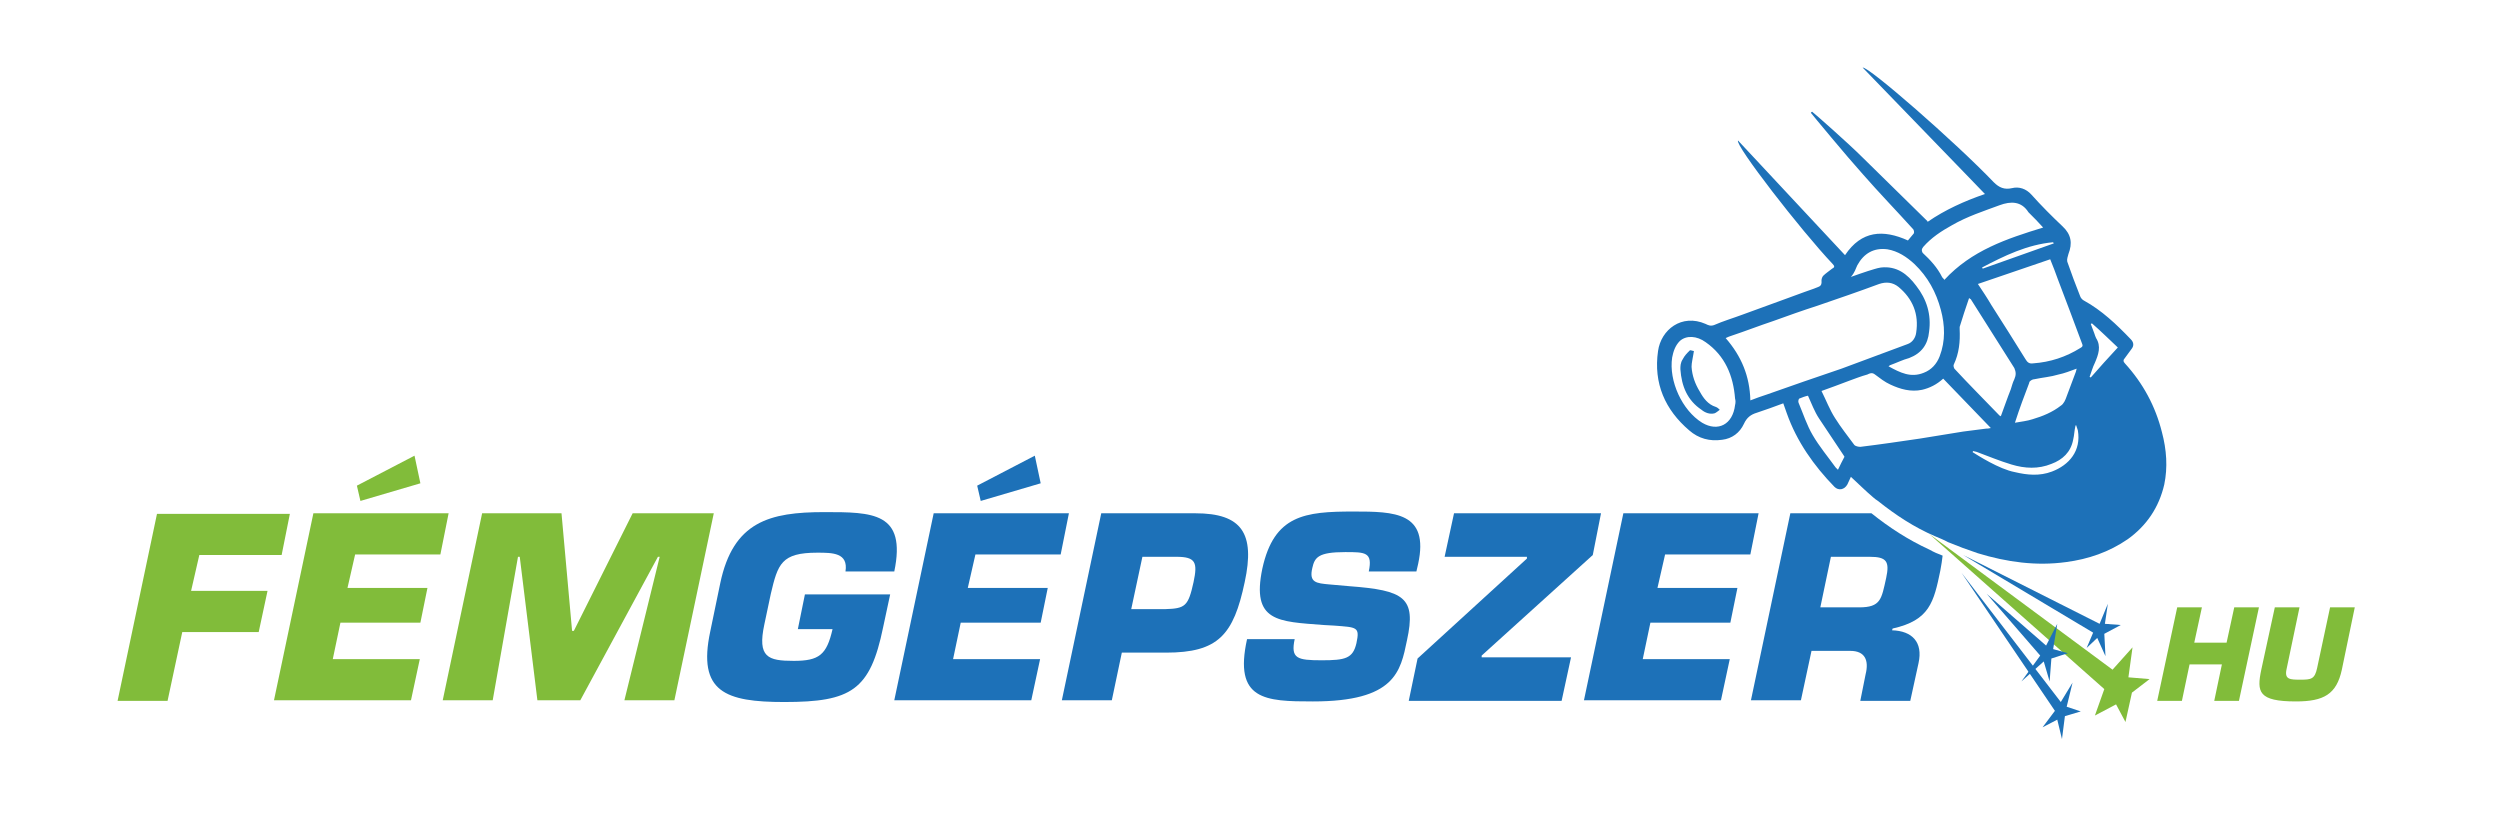
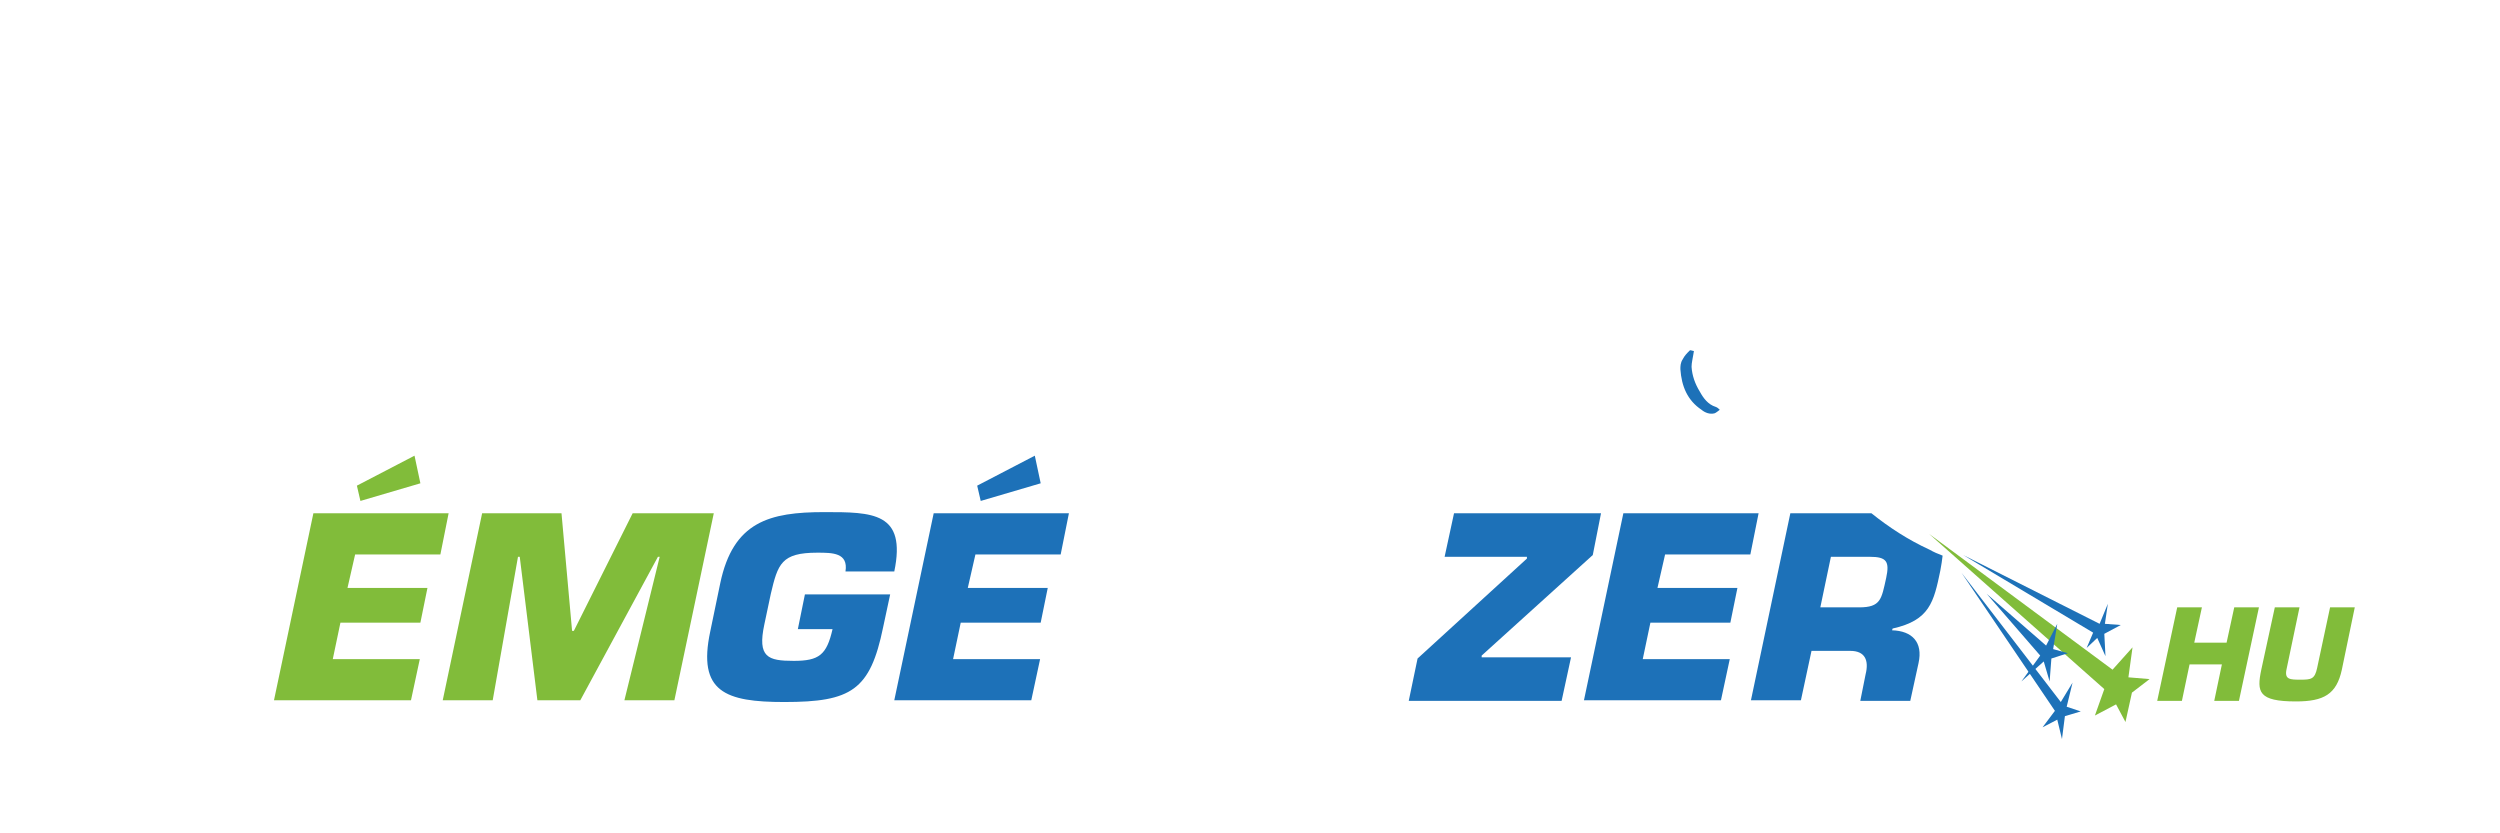
<svg xmlns="http://www.w3.org/2000/svg" version="1.1" id="Layer_1" x="0px" y="0px" viewBox="0 0 425.2 141.7" style="enable-background:new 0 0 425.2 141.7;" xml:space="preserve">
  <style type="text/css">
	.st0{fill:#1D71B8;}
	.st1{fill:#81BC3A;}
	.st2{fill:none;}
</style>
  <g>
    <g>
      <g>
        <polygon class="st0" points="333.9,94.4 357.1,106.1 358.5,102.7 358,106.1 360.7,106.3 357.9,107.8 358.1,111.6 356.7,108.5      354.9,110.2 356,107.6    " />
        <g>
          <polygon class="st1" points="328.1,90.8 359.3,113.9 362.7,110.1 362,115.2 365.6,115.5 362.6,117.8 361.5,122.8 359.9,119.8       356.3,121.7 357.9,117.2     " />
        </g>
        <polygon class="st0" points="333.6,97.4 350.5,119.4 352.5,116.1 351.5,120.2 353.9,121 351.2,121.8 350.7,125.7 349.9,122.4      347.4,123.7 349.5,120.9    " />
        <polygon class="st0" points="337.9,101 348,109.8 349.9,106.1 349.2,110.4 351.7,111.1 348.9,112 348.6,115.9 347.6,112.5      343.8,115.9 347,111.5    " />
      </g>
    </g>
-     <path class="st1" d="M32.5,100.5h13l-1.5,7h-13l-2.5,11.7h-8.5l6.7-31.8h22.6l-1.4,7H33.9L32.5,100.5z" />
    <path class="st1" d="M59.1,100h13.6l-1.2,5.9H57.9l-1.3,6.2h14.8l-1.5,7H46.6l6.7-31.8h23l-1.4,7H60.4L59.1,100z M71.5,82.2   l-10.2,3l-0.6-2.6l9.8-5.1L71.5,82.2z" />
    <path class="st1" d="M83.8,119.1h-8.5L82,87.3h13.5l1.8,20h0.3l10-20h13.8l-6.7,31.8h-8.5l6-24.4h-0.3l-13.2,24.4h-7.3l-3-24.4   h-0.3L83.8,119.1z" />
    <path class="st0" d="M143.8,97.2c0.5-3.2-2.2-3.2-4.8-3.2c-6.1,0-6.7,1.9-7.9,7l-1.1,5.2c-1.2,5.6,0.6,6.2,5,6.2   c4.3,0,5.6-1,6.6-5.4h-5.9l1.2-5.9h14.5l-1.2,5.6c-2.2,10.7-5.4,12.7-16.8,12.7c-10,0-14.8-1.7-12.6-12l1.7-8.2   c2.2-10.5,8.4-12.1,17.7-12.1c8.2,0,14,0,11.9,10.1H143.8z" />
    <path class="st0" d="M164.6,100h13.6l-1.2,5.9h-13.6l-1.3,6.2h14.8l-1.5,7h-23.3l6.7-31.8h23l-1.4,7h-14.5L164.6,100z M177,82.2   l-10.2,3l-0.6-2.6l9.8-5.1L177,82.2z" />
-     <path class="st0" d="M180.6,119.1l6.7-31.8h16c7.9,0,10.2,3.4,8.4,11.7c-1.9,9-4.5,12-13.4,12h-7.5l-1.7,8.1H180.6z M198.2,103.6   c3.4-0.1,3.9-0.5,4.8-4.6c0.7-3.3,0.4-4.3-2.9-4.3h-5.8l-1.9,8.9H198.2z" />
-     <path class="st0" d="M229.5,99.7c9.3,0.7,11.4,1.9,9.8,9.2c-1.1,5.3-2,10.4-16,10.4c-8.1,0-13.5-0.2-11.2-10.6h8.1   c-0.7,3.3,0.4,3.6,4.6,3.6c4,0,5.3-0.3,5.9-2.9c0.6-2.8,0.1-2.7-3.8-3l-1.8-0.1c-7.7-0.6-12.3-0.5-10.4-9.6c2-9.1,7.2-9.7,15.5-9.7   c7,0,12.9,0.1,11,8.9l-0.3,1.3h-8.1c0.7-3.3-0.6-3.3-4-3.3c-4.6,0-5.2,0.9-5.6,2.7c-0.6,2.5,0.7,2.6,2.9,2.8L229.5,99.7z" />
    <path class="st0" d="M270.9,94.4l-18.9,17.1l0,0.3h15.2l-1.6,7.4h-26l1.5-7.2l18.6-17l0-0.3h-14l1.6-7.4h25L270.9,94.4z" />
    <path class="st0" d="M281.9,100h13.6l-1.2,5.9h-13.6l-1.3,6.2h14.8l-1.5,7h-23.3l6.7-31.8h23l-1.4,7h-14.5L281.9,100z" />
    <path class="st2" d="M318.1,94.7h-6.6l-1.8,8.6h6.6c3.6,0,3.8-1.4,4.6-5C321.4,95.5,320.9,94.7,318.1,94.7z" />
    <path class="st2" d="M352.2,74.4l-0.1,0.1c-0.1,0.8-0.2,1.6-0.4,2.4c-0.4,2.1-1.8,3.3-3.7,4.1c-2.3,0.9-4.6,0.8-6.8,0.1   c-2-0.6-3.8-1.4-5.8-2.1c-0.2-0.1-0.5-0.1-0.7-0.2c0,0.1-0.1,0.1-0.1,0.2c0.8,0.5,4.5,2.9,7.2,3.4c2.1,0.4,4.2,0.6,6.3-0.1   c2.9-1.1,5-3.4,4.5-6.9C352.4,75,352.3,74.7,352.2,74.4z" />
    <path class="st0" d="M318.3,87.3h-13.8l-6.7,31.8h8.5l1.8-8.4h6.6c2.5,0,3.2,1.6,2.6,4l-0.9,4.5h8.5l1.4-6.4   c0.8-3.6-1.1-5.5-4.5-5.6l0.1-0.3c6.3-1.4,7-4.5,8.1-9.8c0.2-1,0.3-1.8,0.4-2.6c-0.8-0.3-1.5-0.6-2.2-1   C324.5,91.8,321.3,89.7,318.3,87.3z M320.8,98.3c-0.8,3.6-0.9,5-4.6,5h-6.6l1.8-8.6h6.6C320.9,94.7,321.4,95.5,320.8,98.3z" />
    <path class="st1" d="M380.8,119.2h-4.2l1.3-6.2h-5.5l-1.3,6.2h-4.2l3.4-15.9h4.2l-1.3,6h5.5l1.3-6h4.2L380.8,119.2z" />
    <path class="st1" d="M400.5,103.3l-2.2,10.6c-0.9,4.2-3.1,5.4-7.8,5.4c-6.4,0-6.7-1.6-5.9-5.4l2.3-10.6h4.2l-2.2,10.5   c-0.4,1.8,0.6,1.8,2.4,1.8c1.8,0,2.4-0.1,2.8-2l2.2-10.3H400.5z" />
    <path class="st0" d="M285.8,62.8c0.2,2.9,1.2,5.3,3.6,6.9c0.6,0.5,1.4,0.8,2.2,0.6c0.3-0.1,0.6-0.4,0.9-0.6   c-0.2-0.2-0.4-0.4-0.7-0.5c-1.3-0.4-2.1-1.5-2.7-2.6c-0.8-1.3-1.3-2.7-1.4-4.2c0-0.7,0.2-1.4,0.3-2.1c0-0.2,0.1-0.4,0.1-0.6   c-0.2,0-0.6-0.2-0.7-0.1c-0.5,0.5-0.9,0.9-1.2,1.5C285.8,61.7,285.8,62.3,285.8,62.8z" />
-     <path class="st0" d="M367.7,73.5c-1.1-4.4-3.2-8.3-6.3-11.7c-0.3-0.3-0.3-0.6,0-0.9c0.4-0.5,0.7-1,1.1-1.5c0.5-0.6,0.4-1.2-0.1-1.7   c-2.4-2.5-4.9-4.9-8-6.6c-0.2-0.1-0.5-0.4-0.6-0.7c-0.8-2-1.5-3.9-2.2-5.9c-0.1-0.4,0.1-0.9,0.2-1.3c0.7-1.8,0.5-3.3-1-4.7   c-1.8-1.7-3.6-3.5-5.3-5.4c-0.9-1-2.1-1.4-3.3-1.1c-1.3,0.3-2.2-0.1-3.1-1c-6.5-6.8-21.4-19.8-22.3-19.5c0,0,0.1,0.1,0.1,0.1   c6,6.2,12,12.4,18,18.6c0.9,0.9,1.8,1.9,2.7,2.8c-3.5,1.2-6.8,2.7-9.7,4.7c-0.1,0-0.1,0-0.1-0.1c-3.7-3.6-7.3-7.2-11-10.8   c-2.5-2.5-8.3-7.6-8.6-7.8c-0.1,0.1-0.2,0.1-0.2,0.2c0.3,0.4,6.1,7.4,8.8,10.4c2.8,3.2,5.8,6.3,8.6,9.4c0.1,0.1,0.2,0.5,0.1,0.7   c-0.3,0.4-0.7,0.8-1,1.2c-4.2-1.9-7.9-1.7-10.7,2.5c-6.1-6.5-12.1-13-18.2-19.5c-0.6,0.7,10.7,15.3,16.1,21   c0.4,0.4,0.3,0.6-0.1,0.8c-0.5,0.4-1.1,0.8-1.5,1.2c-0.2,0.2-0.3,0.6-0.3,0.8c0.1,1.1-0.4,1-1.3,1.4c-0.4,0.1-9,3.3-12.1,4.4   c-1.6,0.6-3.3,1.1-4.9,1.8c-0.6,0.2-1,0-1.4-0.2c-4.1-1.8-7.6,1-8.1,4.6c-0.8,5.5,1.2,10,5.3,13.5c1.6,1.4,3.5,1.9,5.6,1.6   c1.7-0.2,3-1.2,3.7-2.7c0.5-1.1,1.2-1.6,2.2-1.9c1.5-0.5,2.9-1,4.5-1.6c0.2,0.6,0.4,1.1,0.6,1.7c1.7,4.8,4.6,8.9,8.1,12.5   c0.7,0.7,1.7,0.5,2.2-0.4c0.2-0.4,0.4-0.9,0.6-1.3c1.3,1.2,2.5,2.4,3.8,3.5c0.2,0.2,0.5,0.4,0.8,0.6c3,2.4,6.2,4.5,9.7,6   c0.7,0.3,1.5,0.6,2.2,1c1.7,0.7,3.3,1.3,5.1,1.9c4.9,1.5,9.9,2.2,15,1.5c3.8-0.5,7.3-1.7,10.5-3.9c3.2-2.3,5.3-5.4,6.2-9.3   C368.7,79.5,368.5,76.5,367.7,73.5z M349.2,41.2c0,0.1,0.1,0.1,0.1,0.2c-4,1.4-8.1,2.9-12.1,4.3c0-0.1,0-0.1-0.1-0.2   C340.9,43.5,344.8,41.6,349.2,41.2z M327.1,42c1.4-1.6,3.1-2.7,4.9-3.7c2.6-1.5,5.4-2.4,8.1-3.4c1.9-0.7,3.7-0.7,4.9,1.2   c0,0,0.1,0.1,0.1,0.1c0.8,0.8,1.6,1.6,2.4,2.5c-6.2,1.9-12.2,3.9-16.8,8.9c-0.1-0.2-0.3-0.3-0.4-0.5c-0.8-1.6-2-2.9-3.3-4.1   C326.8,42.6,326.8,42.4,327.1,42z M342.6,64.5c-0.3,0.6-0.4,1.1-0.6,1.7c-0.6,1.5-1.1,3-1.7,4.6c-0.1-0.1-0.2-0.1-0.2-0.1   c-2.6-2.7-5.2-5.3-7.7-8c-0.1-0.2-0.2-0.5-0.1-0.7c0.9-1.9,1.1-3.9,1-6c0-0.1,0-0.2,0-0.4c0.5-1.6,1-3.2,1.6-4.9   c0.1,0.1,0.2,0.1,0.3,0.2c2.5,3.9,4.9,7.8,7.4,11.7C342.9,63.3,342.9,63.8,342.6,64.5z M345.1,65.2c0-0.1,0.1-0.3,0.1-0.3   c0.2-0.2,0.5-0.4,0.8-0.4c1.4-0.3,2.8-0.4,4.1-0.8c1-0.2,2-0.6,3.1-1c-0.1,0.3-0.1,0.5-0.2,0.7c-0.5,1.3-1,2.7-1.5,4   c-0.2,0.6-0.5,1.3-1,1.6c-1.4,1.1-3.1,1.8-4.8,2.3c-0.9,0.3-1.9,0.4-3,0.6C343.5,69.4,344.3,67.3,345.1,65.2z M315.9,45.1   c1.1-2,2.8-3,5.1-2.7c1.8,0.3,3.3,1.3,4.6,2.5c2.3,2.2,3.7,4.8,4.5,7.8c0.7,2.6,0.8,5.3-0.2,7.9c-0.5,1.3-1.4,2.3-2.7,2.8   c-2.2,0.9-4,0-6-1.1c0.2-0.1,0.2-0.2,0.3-0.2c1.1-0.4,2.1-0.9,3.2-1.2c2.1-0.8,3.2-2.3,3.4-4.5c0.4-2.9-0.4-5.5-2.2-7.8   c-1.5-2-3.3-3.4-6-3.1c-0.7,0.1-1.5,0.4-2.2,0.6c-0.9,0.3-1.8,0.6-2.9,1C315.5,46.3,315.6,45.7,315.9,45.1z M295.1,68.9   c-0.4,3.3-2.9,4.6-5.6,3c-3.4-2.1-5.7-7.1-5.1-11.1c0.2-1,0.5-2,1.3-2.8c1.1-1,2.9-0.9,4.4,0.2c3.3,2.3,4.7,5.7,5,9.6   C295.2,68.1,295.2,68.5,295.1,68.9z M300.5,67.1c-0.9,0.3-1.8,0.6-2.8,1c-0.1-4.1-1.5-7.5-4.2-10.6c0.4-0.2,0.7-0.3,1-0.4   c2.4-0.8,4.7-1.7,7.1-2.5c2.5-0.9,5-1.8,7.5-2.6c3.5-1.2,7-2.4,10.5-3.7c1.2-0.4,2.3-0.3,3.3,0.5c2.4,2,3.5,4.6,3,7.8   c-0.1,0.8-0.6,1.6-1.4,1.9c-3.8,1.4-7.5,2.8-11.3,4.2C308.8,64.2,304.7,65.6,300.5,67.1z M312.6,79.9c-0.2-0.2-0.3-0.3-0.4-0.4   c-1.3-1.8-2.8-3.6-3.9-5.5c-1-1.7-1.6-3.6-2.4-5.5c-0.1-0.2,0-0.6,0.1-0.7c0.5-0.2,1-0.4,1.5-0.5c0.6,1.3,1.1,2.7,1.9,3.9   c1.3,2,2.7,4,4,6c0.1,0.2,0.3,0.4,0.3,0.5C313.3,78.4,313,79.1,312.6,79.9z M326.5,74.6c-3.4,0.5-6.8,1-10.1,1.4   c-0.3,0-0.8-0.1-1-0.3c-1.1-1.5-2.3-3-3.3-4.6c-0.9-1.4-1.5-3-2.3-4.6c1.6-0.6,3.1-1.1,4.6-1.7c1.1-0.4,2.1-0.8,3.2-1.1   c0.4-0.2,0.8-0.4,1.3,0c0.8,0.6,1.7,1.3,2.6,1.7c1.7,0.8,3.5,1.3,5.4,0.9c1.3-0.3,2.5-0.9,3.6-1.9c2.7,2.8,5.3,5.5,8.1,8.4   c-0.4,0.1-0.6,0.1-0.8,0.1c-1.3,0.2-2.6,0.3-3.9,0.5C331.5,73.8,329,74.2,326.5,74.6z M349,80.2c-2.1,0.8-4.2,0.6-6.3,0.1   c-2.7-0.5-6.4-2.9-7.2-3.4c0-0.1,0.1-0.1,0.1-0.2c0.2,0.1,0.5,0.1,0.7,0.2c1.9,0.7,3.8,1.5,5.8,2.1c2.3,0.7,4.6,0.8,6.8-0.1   c1.9-0.7,3.3-2,3.7-4.1c0.2-0.8,0.2-1.6,0.4-2.4l0.1-0.1c0.1,0.3,0.2,0.6,0.3,0.9C354,76.7,351.9,79.1,349,80.2z M353.8,59.2   c-2.4,1.5-5.1,2.4-8,2.6c-0.7,0.1-1-0.2-1.3-0.7c-1.9-3.1-3.9-6.2-5.8-9.2c-0.7-1.2-1.5-2.4-2.3-3.6c4.1-1.4,8.2-2.8,12.3-4.2   c0.5,1.2,0.9,2.3,1.3,3.4c1.4,3.6,2.7,7.2,4.1,10.9C354.3,58.8,354.2,59,353.8,59.2z M355.6,64.2l-0.2-0.1c0.3-0.8,0.5-1.6,0.9-2.4   c0.6-1.4,1.1-2.8,0.2-4.2c-0.1-0.2-0.2-0.5-0.3-0.8c-0.2-0.5-0.4-1.1-0.6-1.6c0.1,0,0.1-0.1,0.2-0.1c1.5,1.3,2.9,2.7,4.4,4.1   C358.6,60.8,357.1,62.5,355.6,64.2z" />
  </g>
</svg>